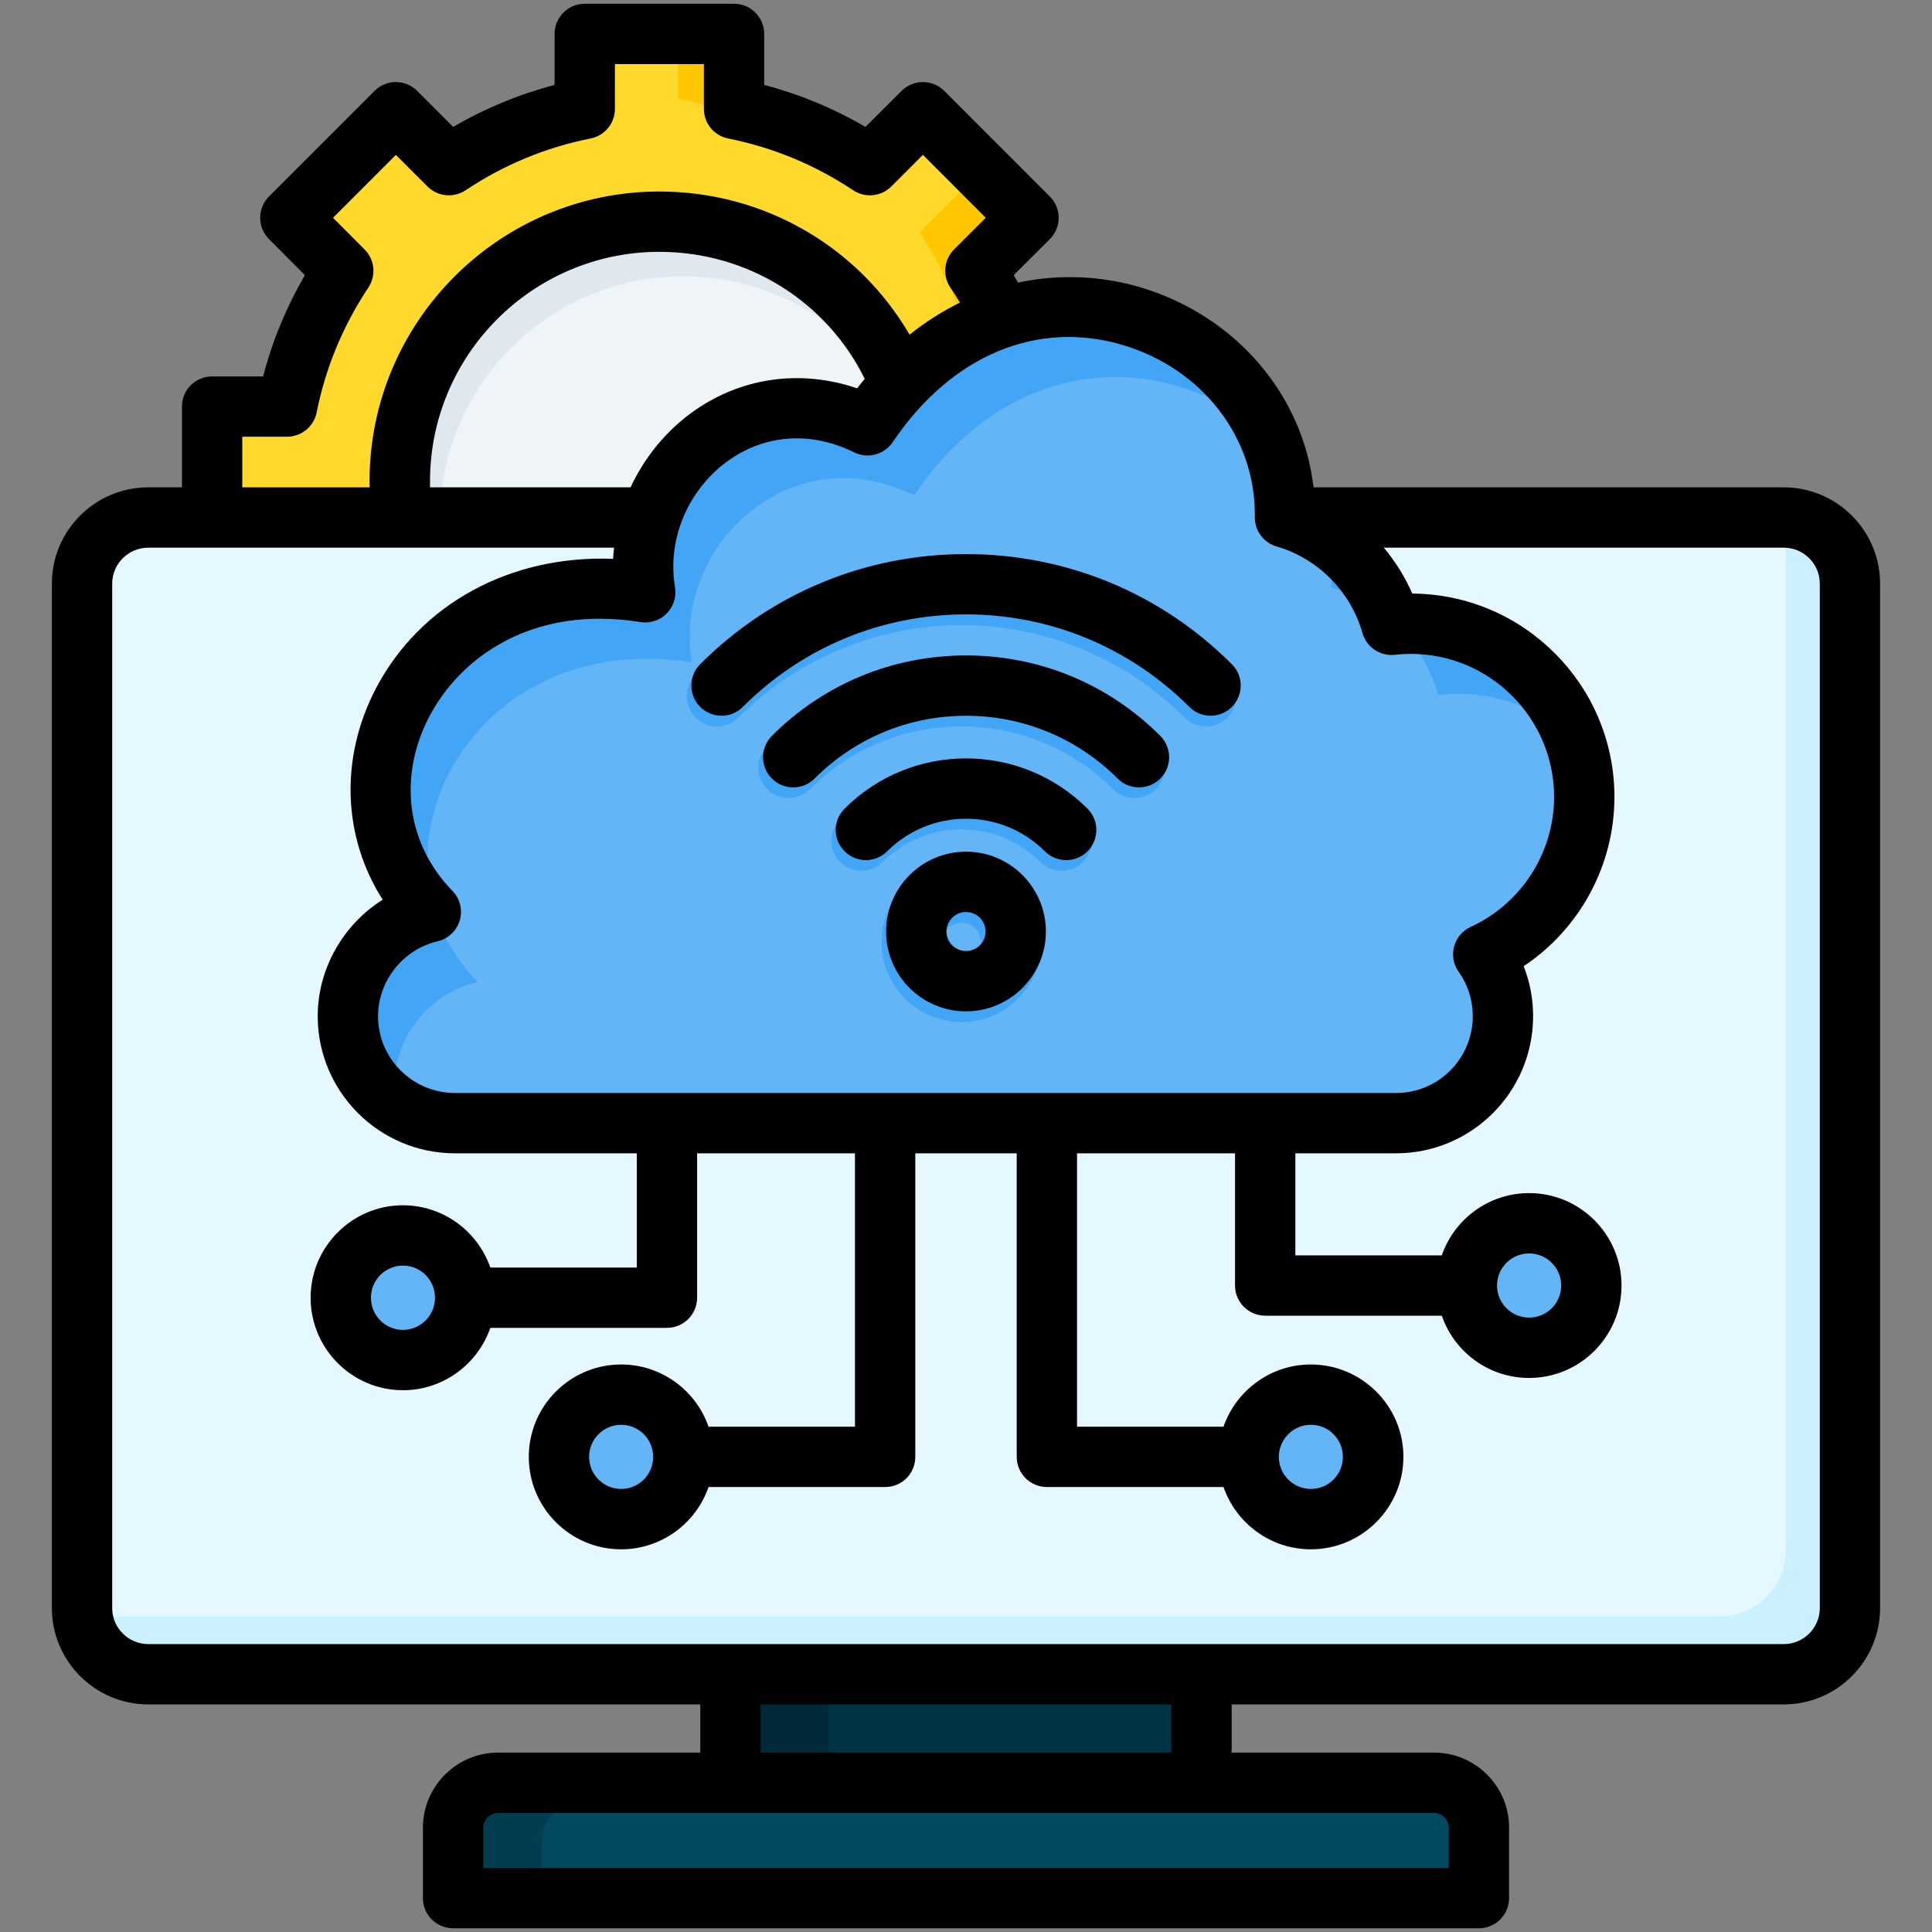
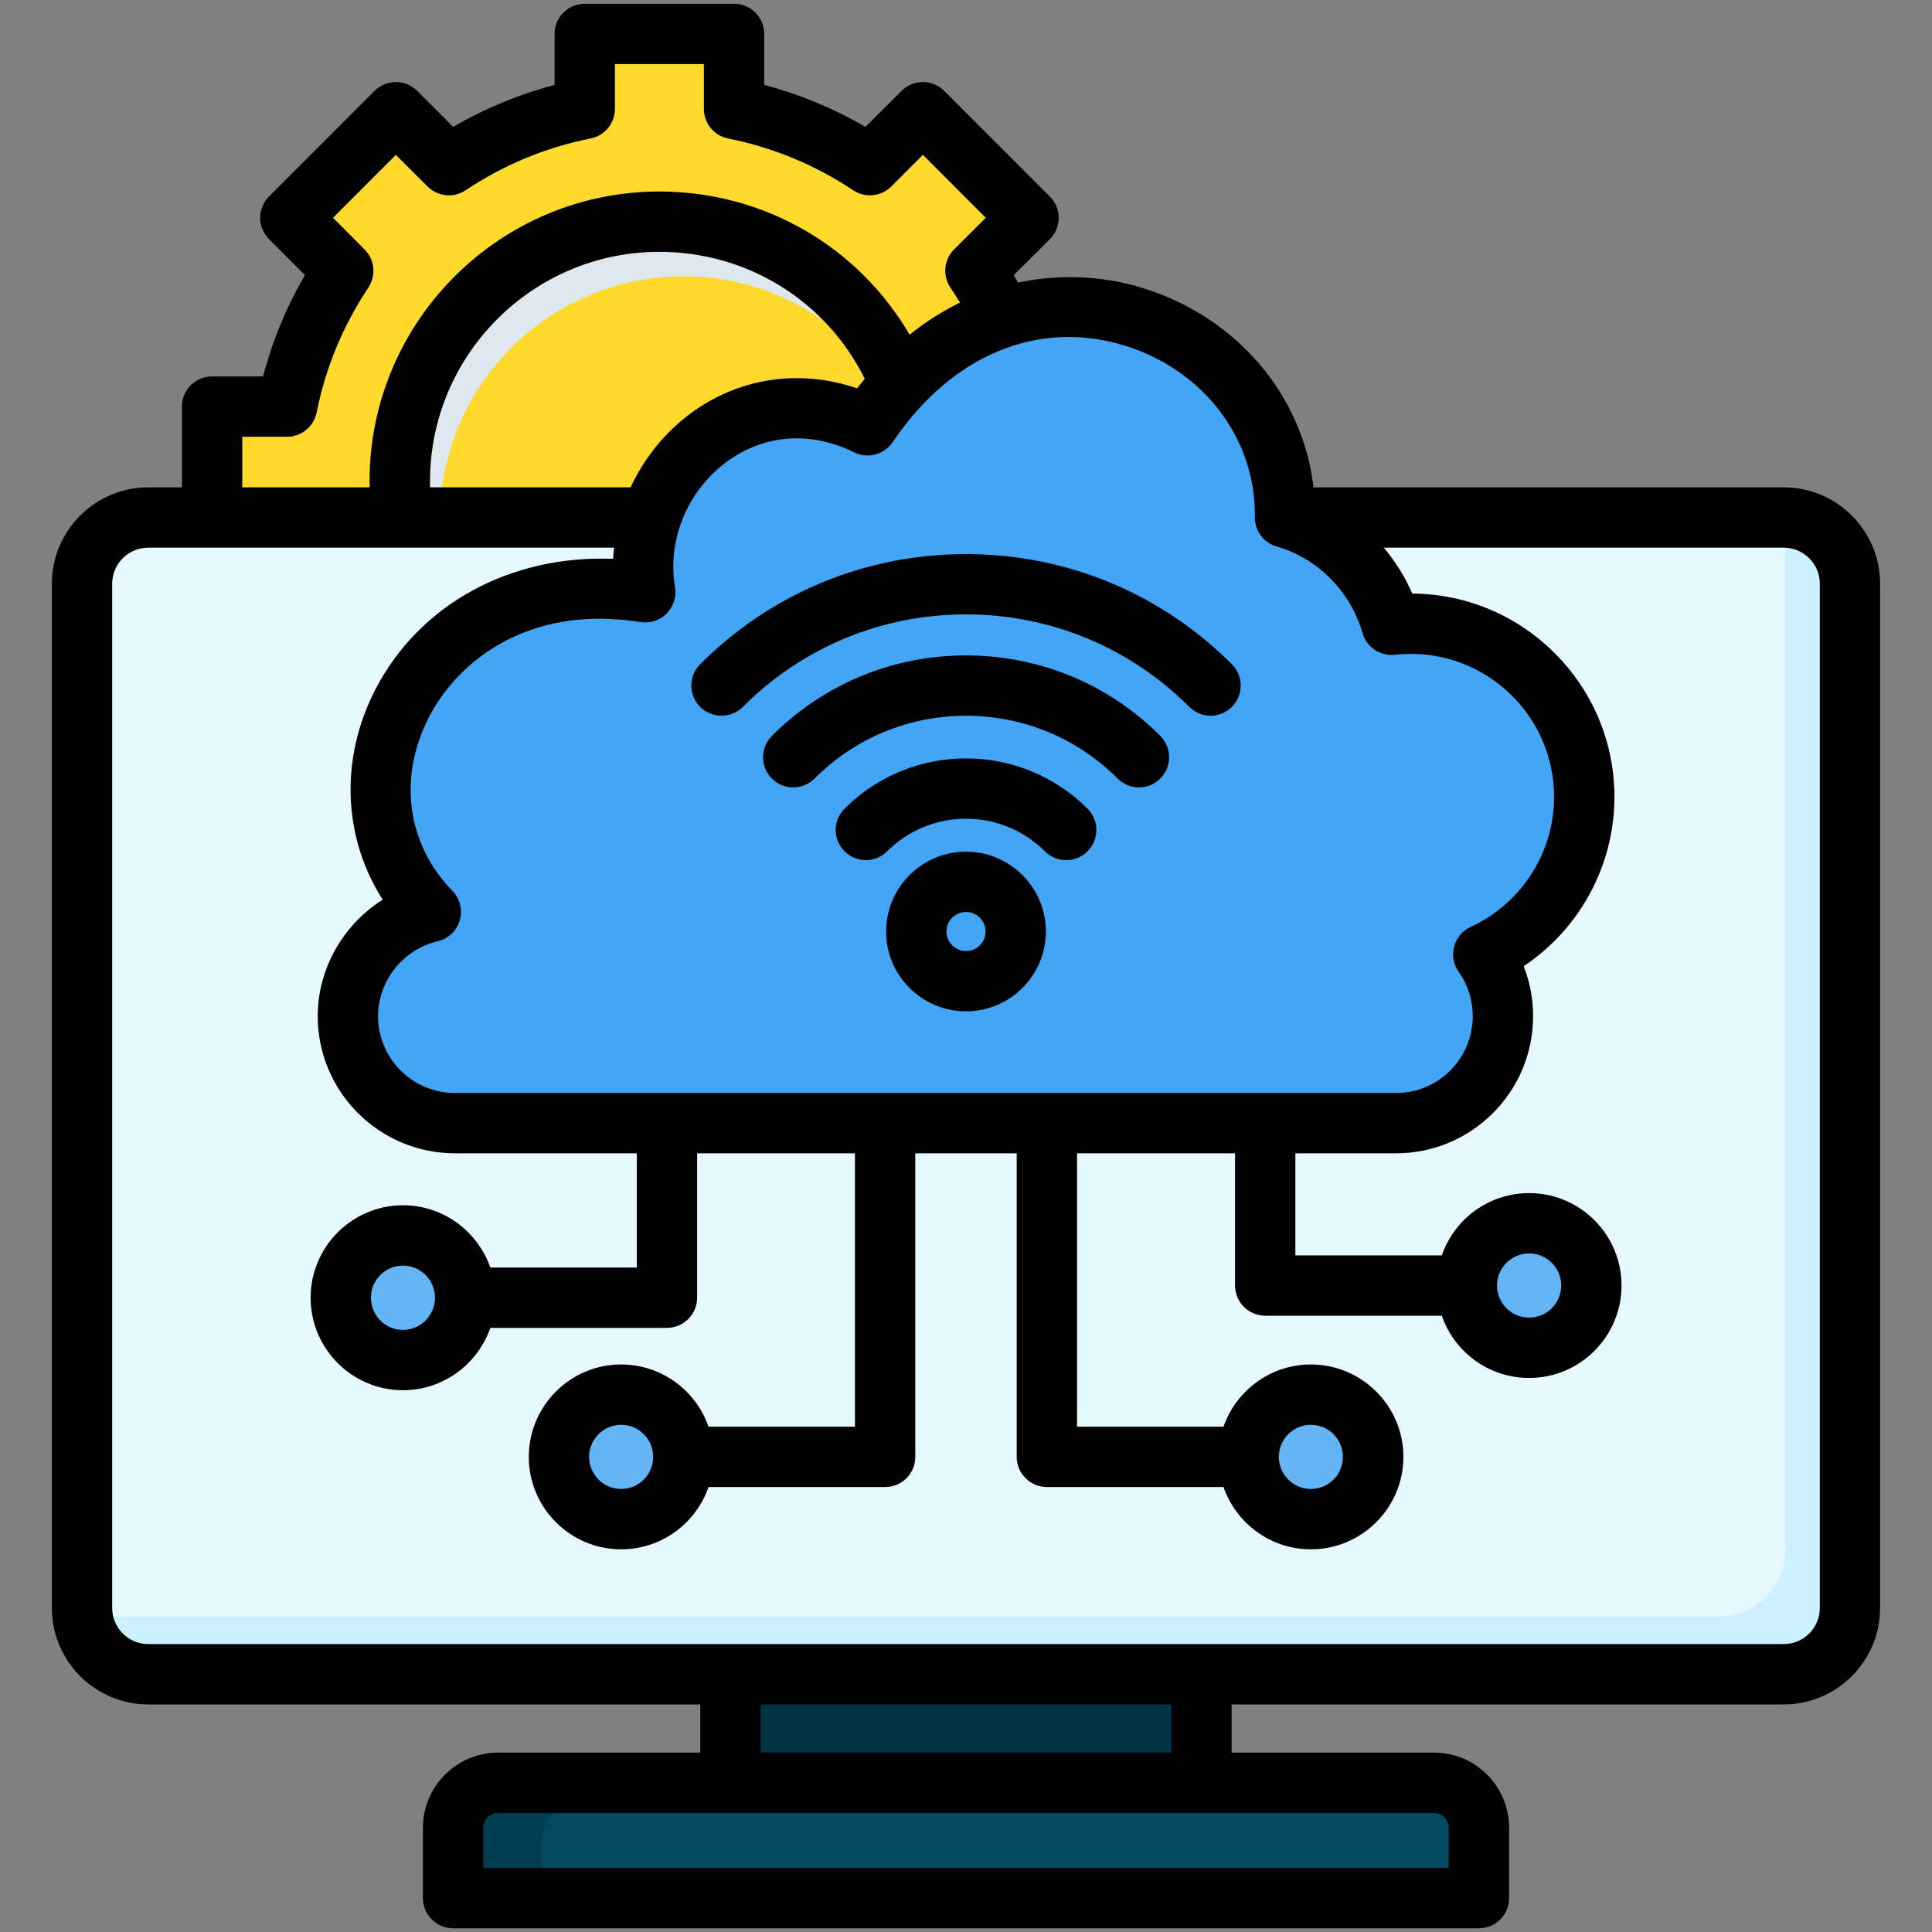
<svg xmlns="http://www.w3.org/2000/svg" width="40" height="40" viewBox="0 0 40 40" fill="none">
  <rect x="0" y="0" width="40" height="40" fill="#808080" stroke="none" />
  <path fill-rule="evenodd" clip-rule="evenodd" d="M12.073 0.703H14.558C14.638 0.703 14.715 0.735 14.772 0.792C14.829 0.849 14.861 0.926 14.861 1.006V2.254C15.866 2.454 16.821 2.851 17.674 3.42L18.557 2.537C18.613 2.48 18.691 2.448 18.771 2.448C18.851 2.448 18.928 2.48 18.985 2.537L20.742 4.294C20.799 4.351 20.831 4.428 20.831 4.508C20.831 4.589 20.799 4.665 20.742 4.722L19.859 5.605C20.428 6.458 20.824 7.413 21.025 8.418H22.273C22.353 8.418 22.43 8.45 22.487 8.507C22.544 8.564 22.576 8.641 22.576 8.721V11.206C22.576 11.287 22.544 11.364 22.487 11.42C22.43 11.477 22.353 11.509 22.273 11.509H21.025C20.825 12.514 20.428 13.47 19.859 14.322L20.742 15.205C20.799 15.262 20.831 15.339 20.831 15.419C20.831 15.499 20.799 15.576 20.742 15.633L18.985 17.39C18.928 17.447 18.851 17.479 18.771 17.479C18.69 17.479 18.613 17.447 18.557 17.39L17.674 16.508C16.822 17.077 15.866 17.473 14.861 17.674V18.921C14.861 19.002 14.829 19.079 14.772 19.135C14.715 19.192 14.638 19.224 14.558 19.224H12.073C11.992 19.224 11.915 19.192 11.859 19.135C11.802 19.079 11.77 19.002 11.77 18.921V17.674C10.765 17.473 9.809 17.077 8.957 16.508L8.074 17.39C8.017 17.447 7.94 17.479 7.86 17.479C7.78 17.479 7.703 17.447 7.646 17.39L5.888 15.633C5.832 15.576 5.8 15.499 5.8 15.419C5.8 15.339 5.832 15.262 5.888 15.205L6.771 14.322C6.202 13.47 5.806 12.514 5.605 11.509H4.357C4.277 11.509 4.2 11.477 4.144 11.42C4.087 11.364 4.055 11.287 4.055 11.206V8.721C4.055 8.641 4.087 8.564 4.144 8.507C4.2 8.45 4.277 8.418 4.357 8.418H5.605C5.806 7.413 6.202 6.457 6.771 5.605L5.888 4.722C5.832 4.665 5.8 4.588 5.8 4.508C5.8 4.428 5.832 4.351 5.888 4.294L7.646 2.537C7.702 2.48 7.779 2.448 7.86 2.448C7.94 2.448 8.017 2.48 8.074 2.537L8.957 3.42C9.809 2.851 10.765 2.454 11.77 2.254V1.006C11.77 0.926 11.802 0.849 11.859 0.792C11.915 0.735 11.992 0.703 12.073 0.703L12.073 0.703Z" fill="#FFDA2D" />
-   <path fill-rule="evenodd" clip-rule="evenodd" d="M14.036 0.703H14.558C14.638 0.703 14.715 0.735 14.772 0.792C14.829 0.849 14.861 0.926 14.861 1.006V2.254C14.59 2.168 14.315 2.098 14.036 2.042V0.703ZM11.259 16.799C10.082 16.799 9.115 16.37 8.132 15.714L7.249 16.597C7.207 16.64 7.152 16.669 7.093 16.68C7.033 16.691 6.972 16.685 6.916 16.661L7.646 17.391C7.703 17.447 7.78 17.479 7.86 17.479C7.94 17.479 8.017 17.447 8.074 17.391L8.957 16.508C9.809 17.077 10.765 17.473 11.77 17.674V16.773C11.6 16.791 11.429 16.799 11.259 16.799ZM20.269 8.418H21.025C20.824 7.413 20.428 6.458 19.859 5.605L20.742 4.722C20.799 4.665 20.831 4.589 20.831 4.508C20.831 4.428 20.799 4.351 20.742 4.294L18.985 2.537C18.958 2.51 18.925 2.488 18.89 2.473L19.918 3.5C19.974 3.557 20.006 3.634 20.006 3.715C20.006 3.795 19.974 3.872 19.918 3.929L19.035 4.812C19.752 5.886 20.218 7.123 20.269 8.418V8.418ZM21.751 8.418H22.273C22.353 8.418 22.43 8.45 22.487 8.507C22.544 8.564 22.576 8.641 22.576 8.721V11.206C22.576 11.287 22.544 11.364 22.487 11.42C22.43 11.477 22.353 11.509 22.273 11.509H21.025C20.825 12.514 20.428 13.47 19.859 14.322L20.742 15.205C20.799 15.262 20.831 15.339 20.831 15.419C20.831 15.499 20.799 15.576 20.742 15.633L18.985 17.39C18.928 17.447 18.851 17.479 18.771 17.479C18.69 17.479 18.613 17.447 18.557 17.39L17.827 16.661C17.883 16.685 17.944 16.691 18.003 16.68C18.063 16.668 18.117 16.64 18.16 16.597L19.918 14.84C19.974 14.783 20.006 14.706 20.006 14.626C20.006 14.545 19.974 14.468 19.918 14.411L19.035 13.528C19.604 12.676 20 11.72 20.201 10.715H21.449C21.529 10.715 21.606 10.683 21.663 10.627C21.719 10.57 21.751 10.493 21.752 10.413V8.419L21.751 8.418ZM17.655 16.52C16.808 17.083 15.858 17.474 14.861 17.674V18.922C14.861 19.002 14.829 19.079 14.772 19.135C14.715 19.192 14.638 19.224 14.558 19.224H12.073C11.992 19.224 11.915 19.192 11.859 19.135C11.802 19.079 11.77 19.002 11.77 18.922V18.43H13.733C13.814 18.43 13.891 18.398 13.947 18.342C14.004 18.285 14.036 18.208 14.036 18.128V16.88C15.041 16.679 15.997 16.283 16.849 15.714L17.655 16.52ZM5.605 11.509H4.357C4.277 11.509 4.2 11.477 4.144 11.42C4.087 11.364 4.055 11.287 4.055 11.206V10.715H5.403C5.457 10.983 5.524 11.248 5.605 11.509ZM7.979 2.473C8.014 2.488 8.047 2.51 8.074 2.537L8.151 2.614L8.132 2.626L7.979 2.473Z" fill="#FFC700" />
-   <path d="M18.354 10.26C18.513 7.478 16.387 5.094 13.605 4.935C10.823 4.776 8.439 6.903 8.28 9.685C8.121 12.466 10.247 14.851 13.029 15.009C15.811 15.168 18.195 13.042 18.354 10.26Z" fill="#EFF4F7" />
  <path fill-rule="evenodd" clip-rule="evenodd" d="M13.315 4.919C14.878 4.919 16.275 5.63 17.201 6.746C16.324 6.08 15.253 5.719 14.152 5.721C11.366 5.721 9.107 7.98 9.107 10.766C9.107 11.989 9.542 13.111 10.266 13.984C9.053 13.063 8.27 11.605 8.27 9.964C8.27 7.178 10.528 4.919 13.315 4.919H13.315Z" fill="#DEE8EE" />
  <path d="M15.688 32.643H24.361V39.127H15.688V32.643Z" fill="#003343" />
-   <path d="M15.668 32.643H17.157V39.127H15.668V32.643Z" fill="#002A38" />
  <path fill-rule="evenodd" clip-rule="evenodd" d="M10.71 36.837H29.34C29.831 36.837 30.233 37.239 30.233 37.73V39.13H9.816V37.73C9.816 37.239 10.218 36.837 10.71 36.837Z" fill="#004960" />
  <path fill-rule="evenodd" clip-rule="evenodd" d="M10.71 36.837H29.34C29.654 36.837 29.933 37.002 30.092 37.25H12.11C11.619 37.25 11.217 37.652 11.217 38.144V39.13H9.816V37.73C9.816 37.239 10.218 36.837 10.71 36.837L10.71 36.837Z" fill="#003D50" />
  <path d="M3.069 10.714H36.931C37.687 10.714 38.301 11.328 38.301 12.084V33.294C38.301 34.05 37.687 34.664 36.931 34.664H3.069C2.313 34.664 1.699 34.05 1.699 33.294V12.084C1.699 11.328 2.313 10.714 3.069 10.714Z" fill="#E6F8FF" />
  <path fill-rule="evenodd" clip-rule="evenodd" d="M36.959 10.714C37.7 10.729 38.301 11.339 38.301 12.083V33.294C38.301 34.047 37.685 34.663 36.932 34.663H3.07C2.375 34.663 1.797 34.139 1.711 33.467C1.72 33.467 1.729 33.467 1.738 33.467H35.6C36.354 33.467 36.97 32.851 36.97 32.098V10.887C36.97 10.829 36.966 10.771 36.959 10.714H36.959Z" fill="#CBF0FF" />
  <path fill-rule="evenodd" clip-rule="evenodd" d="M31.323 25.326C32.035 25.326 32.612 25.903 32.612 26.615C32.612 27.327 32.035 27.904 31.323 27.904C30.61 27.904 30.033 27.327 30.033 26.615C30.033 25.903 30.61 25.326 31.323 25.326ZM8.008 25.58C8.72 25.58 9.297 26.157 9.297 26.869C9.297 27.581 8.72 28.158 8.008 28.158C7.296 28.158 6.719 27.581 6.719 26.869C6.719 26.157 7.296 25.58 8.008 25.58ZM12.526 28.874C13.238 28.874 13.815 29.451 13.815 30.163C13.815 30.875 13.238 31.452 12.526 31.452C11.814 31.452 11.237 30.875 11.237 30.163C11.237 29.451 11.814 28.874 12.526 28.874ZM26.805 28.874C27.516 28.874 28.093 29.451 28.093 30.163C28.093 30.875 27.516 31.452 26.805 31.452C26.093 31.452 25.515 30.875 25.515 30.163C25.515 29.451 26.093 28.874 26.805 28.874Z" fill="#64B5F6" />
  <path fill-rule="evenodd" clip-rule="evenodd" d="M31.323 25.326C31.459 25.326 31.59 25.347 31.713 25.386C31.192 25.552 30.815 26.039 30.815 26.615C30.815 27.191 31.192 27.678 31.713 27.844C31.587 27.884 31.455 27.904 31.323 27.904C30.61 27.904 30.033 27.327 30.033 26.615C30.033 25.903 30.61 25.326 31.323 25.326ZM8.008 25.579C8.144 25.579 8.275 25.601 8.398 25.64C7.878 25.805 7.5 26.293 7.5 26.869C7.5 27.444 7.878 27.932 8.398 28.097C8.272 28.137 8.14 28.158 8.008 28.158C7.296 28.158 6.719 27.581 6.719 26.869C6.719 26.157 7.296 25.579 8.008 25.579ZM12.526 28.874C12.662 28.874 12.793 28.895 12.916 28.934C12.396 29.1 12.018 29.587 12.018 30.163C12.018 30.739 12.396 31.226 12.916 31.392C12.79 31.432 12.658 31.452 12.526 31.452C11.814 31.452 11.237 30.875 11.237 30.163C11.237 29.451 11.814 28.874 12.526 28.874ZM26.805 28.874C26.941 28.874 27.072 28.895 27.195 28.934C26.674 29.1 26.297 29.587 26.297 30.163C26.297 30.739 26.674 31.226 27.195 31.392C27.069 31.432 26.937 31.452 26.805 31.452C26.093 31.452 25.515 30.875 25.515 30.163C25.515 29.451 26.093 28.874 26.805 28.874ZM17.627 8.805C20.676 4.281 26.269 6.691 26.269 10.644C26.269 10.667 26.268 10.69 26.268 10.713C27.333 11.023 28.172 11.867 28.474 12.935C28.608 12.92 28.743 12.913 28.878 12.913C30.858 12.913 32.464 14.518 32.464 16.499C32.464 17.946 31.607 19.192 30.373 19.759C30.64 20.132 30.783 20.579 30.782 21.038C30.782 22.256 29.786 23.253 28.568 23.253H9.081C7.863 23.253 6.866 22.256 6.866 21.038C6.866 19.99 7.603 19.107 8.584 18.88C6.024 16.246 8.46 11.533 13.024 12.263C12.614 9.851 15.068 7.545 17.627 8.805H17.627Z" fill="#42A5F5" />
-   <path fill-rule="evenodd" clip-rule="evenodd" d="M25.756 8.664C26.081 9.251 26.268 9.922 26.268 10.644C26.268 10.668 26.268 10.691 26.267 10.714C26.728 10.848 27.153 11.083 27.511 11.402C27.55 11.627 27.57 11.858 27.57 12.095C27.57 12.118 27.57 12.141 27.57 12.165C27.828 12.24 28.077 12.347 28.309 12.484C28.375 12.63 28.43 12.781 28.474 12.936C28.608 12.92 28.743 12.913 28.878 12.913H28.879C29.306 13.313 29.616 13.823 29.776 14.386C29.91 14.371 30.045 14.364 30.18 14.363C30.859 14.362 31.524 14.555 32.098 14.919C32.339 15.411 32.465 15.951 32.464 16.499C32.464 17.946 31.607 19.192 30.373 19.759C30.639 20.133 30.782 20.58 30.782 21.038C30.782 22.256 29.785 23.253 28.567 23.253H9.081C8.796 23.253 8.515 23.198 8.252 23.091C8.196 22.895 8.168 22.692 8.168 22.489C8.168 21.441 8.905 20.558 9.886 20.331C7.326 17.697 9.762 12.984 14.325 13.714C13.916 11.302 16.37 8.996 18.928 10.256C20.873 7.37 23.853 7.306 25.756 8.664L25.756 8.664Z" fill="#64B5F6" />
  <path fill-rule="evenodd" clip-rule="evenodd" d="M15.286 14.857C15.227 14.915 15.159 14.961 15.083 14.993C15.007 15.024 14.926 15.04 14.844 15.04C14.762 15.04 14.68 15.024 14.604 14.993C14.529 14.961 14.46 14.915 14.402 14.857C14.344 14.799 14.298 14.73 14.266 14.655C14.235 14.579 14.219 14.497 14.219 14.415C14.219 14.333 14.235 14.252 14.266 14.176C14.298 14.1 14.344 14.031 14.402 13.973C15.922 12.453 17.914 11.693 19.906 11.693C21.898 11.693 23.891 12.453 25.411 13.973C25.469 14.031 25.515 14.1 25.546 14.176C25.578 14.252 25.594 14.333 25.594 14.415C25.594 14.497 25.578 14.579 25.546 14.655C25.515 14.73 25.469 14.799 25.411 14.857C25.353 14.915 25.284 14.961 25.208 14.993C25.132 15.024 25.051 15.04 24.969 15.04C24.887 15.04 24.806 15.024 24.73 14.993C24.654 14.961 24.585 14.915 24.527 14.857C23.251 13.581 21.579 12.943 19.906 12.943C18.234 12.943 16.562 13.581 15.286 14.857H15.286ZM19.906 17.854C20.363 17.854 20.776 18.04 21.076 18.339C21.375 18.638 21.56 19.052 21.56 19.508C21.56 19.965 21.375 20.378 21.076 20.678C20.776 20.977 20.363 21.162 19.906 21.162C19.45 21.162 19.036 20.977 18.737 20.678C18.437 20.378 18.252 19.965 18.252 19.508C18.252 19.052 18.437 18.638 18.737 18.339C18.89 18.185 19.072 18.063 19.273 17.98C19.474 17.897 19.689 17.854 19.906 17.854ZM20.192 19.223C20.119 19.15 20.018 19.104 19.906 19.104C19.795 19.104 19.694 19.15 19.621 19.223C19.547 19.296 19.502 19.397 19.502 19.508C19.502 19.62 19.547 19.721 19.621 19.794C19.694 19.867 19.795 19.912 19.906 19.912C20.018 19.912 20.119 19.867 20.192 19.794C20.265 19.721 20.31 19.62 20.31 19.508C20.31 19.397 20.265 19.296 20.192 19.223ZM23.928 15.456C22.817 14.346 21.362 13.79 19.906 13.79C18.451 13.79 16.995 14.346 15.884 15.456C15.826 15.514 15.78 15.583 15.749 15.659C15.718 15.735 15.701 15.816 15.701 15.898C15.701 15.98 15.718 16.061 15.749 16.137C15.78 16.213 15.826 16.282 15.884 16.34C15.943 16.398 16.012 16.444 16.087 16.475C16.163 16.507 16.244 16.523 16.326 16.523C16.409 16.523 16.49 16.507 16.566 16.475C16.641 16.444 16.71 16.398 16.768 16.34C17.635 15.473 18.77 15.04 19.906 15.04C21.042 15.04 22.178 15.473 23.044 16.34C23.102 16.398 23.171 16.444 23.247 16.475C23.323 16.507 23.404 16.523 23.486 16.523C23.568 16.523 23.649 16.507 23.725 16.475C23.801 16.444 23.87 16.398 23.928 16.34C23.986 16.282 24.032 16.213 24.063 16.137C24.095 16.061 24.111 15.98 24.111 15.898C24.111 15.816 24.095 15.735 24.063 15.659C24.032 15.583 23.986 15.514 23.928 15.456H23.928ZM18.275 17.846C18.725 17.396 19.316 17.171 19.906 17.171C20.497 17.171 21.087 17.396 21.538 17.846C21.596 17.904 21.665 17.95 21.741 17.982C21.816 18.013 21.898 18.029 21.98 18.029C22.062 18.029 22.143 18.013 22.219 17.982C22.295 17.95 22.363 17.904 22.422 17.846C22.48 17.788 22.526 17.719 22.557 17.644C22.588 17.568 22.605 17.486 22.605 17.404C22.605 17.322 22.588 17.241 22.557 17.165C22.526 17.09 22.48 17.021 22.422 16.963C21.727 16.268 20.817 15.921 19.906 15.921C18.996 15.921 18.086 16.268 17.391 16.963C17.333 17.021 17.287 17.09 17.256 17.165C17.224 17.241 17.208 17.322 17.208 17.404C17.208 17.486 17.224 17.568 17.256 17.644C17.287 17.719 17.333 17.788 17.391 17.846C17.449 17.904 17.518 17.95 17.594 17.982C17.669 18.013 17.751 18.029 17.833 18.029C17.915 18.029 17.996 18.013 18.072 17.982C18.148 17.95 18.217 17.904 18.275 17.846Z" fill="#42A5F5" />
  <path fill-rule="evenodd" clip-rule="evenodd" d="M31.66 27.28C32.025 27.28 32.323 26.982 32.323 26.615C32.323 26.249 32.025 25.951 31.66 25.951C31.292 25.951 30.994 26.249 30.994 26.615C30.994 26.982 31.292 27.28 31.66 27.28ZM27.14 30.827C27.508 30.827 27.803 30.529 27.803 30.163C27.803 29.797 27.508 29.499 27.14 29.499C26.775 29.499 26.477 29.797 26.477 30.163C26.477 30.529 26.775 30.827 27.14 30.827ZM12.86 29.499C12.495 29.499 12.197 29.797 12.197 30.163C12.197 30.529 12.495 30.827 12.86 30.827C13.228 30.827 13.523 30.529 13.523 30.163C13.523 29.797 13.228 29.499 12.86 29.499ZM8.343 26.203C7.975 26.203 7.68 26.502 7.68 26.868C7.68 27.234 7.975 27.534 8.343 27.534C8.708 27.534 9.006 27.235 9.006 26.868C9.006 26.5 8.708 26.203 8.343 26.203ZM37.677 12.083V33.294C37.677 33.705 37.341 34.039 36.932 34.039H3.071C2.658 34.039 2.323 33.705 2.323 33.294V12.083C2.323 11.673 2.658 11.339 3.071 11.339H12.713C12.705 11.416 12.698 11.493 12.694 11.57C10.576 11.488 8.697 12.497 7.776 14.266C7.028 15.71 7.102 17.341 7.923 18.627C7.113 19.137 6.578 20.047 6.578 21.039C6.578 22.604 7.853 23.878 9.419 23.878H13.184V26.243H10.152C9.89 25.494 9.179 24.954 8.343 24.954C7.289 24.954 6.431 25.813 6.431 26.868C6.431 27.923 7.289 28.783 8.343 28.783C9.179 28.783 9.89 28.243 10.152 27.492H13.807C14.153 27.492 14.433 27.213 14.433 26.868V23.878H17.701V29.538H14.669C14.411 28.79 13.696 28.25 12.86 28.25C11.806 28.25 10.948 29.108 10.948 30.163C10.948 31.218 11.806 32.077 12.86 32.077C13.696 32.077 14.411 31.537 14.669 30.787H18.327C18.674 30.787 18.95 30.508 18.95 30.163V23.878H21.05V30.163C21.05 30.508 21.33 30.787 21.676 30.787H25.331C25.593 31.537 26.304 32.077 27.14 32.077C28.194 32.077 29.056 31.218 29.056 30.163C29.056 29.108 28.194 28.25 27.14 28.25C26.303 28.25 25.593 28.79 25.331 29.538H22.299V23.878H25.57V26.615C25.57 26.96 25.85 27.24 26.197 27.24H29.851C30.109 27.989 30.82 28.529 31.66 28.529C32.714 28.529 33.572 27.67 33.572 26.615C33.572 25.561 32.714 24.702 31.66 24.702C30.82 24.702 30.109 25.242 29.851 25.991H26.819V23.878H28.904C30.47 23.878 31.741 22.605 31.741 21.039C31.742 20.685 31.676 20.334 31.546 20.004C32.707 19.231 33.425 17.917 33.425 16.499C33.425 14.187 31.55 12.304 29.24 12.289C29.09 11.946 28.891 11.626 28.65 11.339H36.932C37.341 11.339 37.677 11.673 37.677 12.084L37.677 12.083ZM24.252 35.288H15.748V36.286H24.252V35.288ZM29.693 37.535H10.31C10.145 37.535 10.005 37.675 10.005 37.841V38.674H29.995V37.841C29.995 37.675 29.855 37.535 29.693 37.535ZM5.016 10.09H7.654C7.654 10.048 7.651 10.005 7.651 9.964C7.651 6.656 10.344 3.965 13.652 3.965C15.815 3.965 17.767 5.104 18.832 6.929C19.171 6.657 19.521 6.438 19.875 6.265C19.812 6.159 19.745 6.055 19.676 5.953C19.595 5.833 19.559 5.688 19.573 5.544C19.587 5.4 19.651 5.266 19.753 5.163L20.409 4.509L19.108 3.206L18.453 3.862C18.239 4.072 17.911 4.104 17.664 3.939C16.872 3.413 16.003 3.052 15.074 2.867C14.933 2.839 14.806 2.762 14.714 2.651C14.623 2.539 14.573 2.399 14.573 2.255V1.327H12.731V2.255C12.731 2.4 12.681 2.54 12.588 2.652C12.496 2.764 12.368 2.84 12.226 2.867C11.298 3.052 10.428 3.413 9.64 3.939C9.52 4.019 9.376 4.055 9.232 4.041C9.088 4.027 8.954 3.963 8.851 3.861L8.196 3.207L6.895 4.509L7.547 5.164C7.761 5.375 7.79 5.704 7.628 5.952C7.102 6.742 6.74 7.613 6.556 8.54C6.497 8.832 6.239 9.042 5.945 9.042H5.016V10.09L5.016 10.09ZM13.055 10.09H8.903V9.964C8.903 7.344 11.033 5.214 13.652 5.214C15.476 5.214 17.108 6.234 17.904 7.843C17.852 7.907 17.797 7.973 17.745 8.04C16.555 7.633 15.295 7.817 14.286 8.568C13.748 8.97 13.332 9.498 13.055 10.09ZM18.482 9.155C18.305 9.414 17.966 9.504 17.686 9.366C16.776 8.917 15.811 8.992 15.034 9.569C14.227 10.172 13.81 11.188 13.976 12.158C14.009 12.357 13.943 12.559 13.803 12.702C13.734 12.773 13.648 12.825 13.554 12.856C13.46 12.887 13.36 12.895 13.262 12.879C12.963 12.832 12.683 12.81 12.414 12.81C10.609 12.81 9.423 13.807 8.885 14.841C8.236 16.091 8.421 17.472 9.367 18.445C9.526 18.606 9.581 18.84 9.519 19.056C9.487 19.162 9.429 19.258 9.348 19.333C9.268 19.409 9.169 19.463 9.062 19.488C8.347 19.654 7.827 20.306 7.827 21.039C7.827 21.916 8.542 22.629 9.419 22.629H28.905C29.782 22.629 30.492 21.916 30.492 21.039C30.492 20.708 30.393 20.391 30.201 20.122C30.091 19.97 30.058 19.778 30.106 19.598C30.129 19.509 30.172 19.427 30.231 19.356C30.291 19.286 30.365 19.23 30.448 19.191C31.498 18.709 32.176 17.653 32.176 16.499C32.176 14.867 30.846 13.538 29.214 13.538C29.103 13.538 28.993 13.544 28.883 13.556C28.735 13.573 28.586 13.537 28.463 13.455C28.339 13.373 28.249 13.249 28.208 13.106C27.965 12.248 27.284 11.561 26.433 11.315C26.302 11.277 26.187 11.199 26.106 11.09C26.024 10.982 25.98 10.85 25.98 10.715V10.644C25.98 9.049 24.893 7.646 23.275 7.152C21.485 6.605 19.694 7.354 18.482 9.155L18.482 9.155ZM38.925 12.083V33.294C38.925 34.393 38.03 35.288 36.932 35.288H25.5V36.286H29.693C30.548 36.286 31.244 36.984 31.244 37.841V39.298C31.244 39.643 30.964 39.923 30.618 39.923H9.382C9.036 39.923 8.756 39.643 8.756 39.298V37.841C8.756 36.984 9.456 36.286 10.31 36.286H14.499V35.288H3.071C1.97 35.288 1.074 34.393 1.074 33.294V12.083C1.074 10.984 1.969 10.09 3.071 10.09H3.767V8.418C3.767 8.073 4.044 7.794 4.39 7.794H5.447C5.639 7.058 5.93 6.355 6.313 5.696L5.569 4.951C5.326 4.707 5.326 4.312 5.569 4.068L7.754 1.882C7.871 1.765 8.03 1.699 8.196 1.699C8.362 1.699 8.52 1.765 8.638 1.882L9.382 2.627C10.04 2.244 10.746 1.952 11.482 1.758V0.703C11.482 0.358 11.762 0.078 12.105 0.078H15.2C15.542 0.078 15.822 0.358 15.822 0.703V1.758C16.557 1.952 17.262 2.244 17.918 2.628L18.666 1.882C18.909 1.638 19.307 1.638 19.55 1.882L21.735 4.068C21.853 4.185 21.919 4.344 21.919 4.51C21.919 4.675 21.853 4.834 21.735 4.952L20.987 5.697C21.02 5.747 21.046 5.799 21.076 5.851C21.989 5.656 22.881 5.726 23.64 5.957C25.6 6.556 26.974 8.178 27.195 10.09H36.932C38.03 10.09 38.925 10.984 38.925 12.083ZM20.405 19.287C20.405 19.234 20.395 19.181 20.374 19.132C20.354 19.083 20.324 19.038 20.287 19C20.249 18.963 20.204 18.933 20.155 18.913C20.106 18.892 20.053 18.882 20 18.882C19.779 18.882 19.595 19.064 19.595 19.287C19.595 19.509 19.779 19.69 20 19.69C20.225 19.69 20.405 19.509 20.405 19.287ZM21.654 19.287C21.654 18.375 20.914 17.633 20 17.633C19.086 17.633 18.346 18.375 18.346 19.287C18.346 20.199 19.09 20.939 20 20.939C20.91 20.939 21.654 20.198 21.654 19.287ZM20 13.57C18.482 13.57 17.053 14.162 15.98 15.236C15.737 15.48 15.737 15.876 15.98 16.119C16.224 16.363 16.622 16.363 16.865 16.119C17.701 15.281 18.817 14.819 20 14.819C21.183 14.819 22.303 15.281 23.139 16.119C23.256 16.236 23.415 16.302 23.581 16.302C23.663 16.302 23.744 16.286 23.82 16.255C23.896 16.224 23.965 16.177 24.023 16.119C24.266 15.875 24.266 15.48 24.023 15.236C22.951 14.161 21.521 13.57 20 13.57ZM14.496 14.635C14.613 14.752 14.772 14.818 14.938 14.818C15.02 14.819 15.101 14.803 15.177 14.771C15.253 14.74 15.322 14.694 15.38 14.635C16.614 13.4 18.257 12.72 20 12.72C21.743 12.72 23.386 13.4 24.624 14.635C24.681 14.693 24.75 14.739 24.826 14.771C24.901 14.802 24.982 14.818 25.064 14.818C25.146 14.818 25.227 14.802 25.302 14.771C25.378 14.739 25.447 14.694 25.504 14.636C25.747 14.392 25.751 13.996 25.504 13.752C24.034 12.281 22.082 11.472 20 11.472C17.919 11.472 15.966 12.281 14.496 13.752C14.253 13.996 14.253 14.392 14.496 14.635H14.496ZM22.516 16.742C21.127 15.355 18.873 15.355 17.487 16.742C17.429 16.799 17.382 16.868 17.35 16.944C17.319 17.02 17.302 17.101 17.302 17.183C17.302 17.265 17.319 17.347 17.35 17.423C17.382 17.498 17.429 17.567 17.487 17.625C17.545 17.683 17.614 17.729 17.689 17.76C17.765 17.792 17.846 17.808 17.928 17.808C18.009 17.808 18.09 17.792 18.166 17.76C18.242 17.729 18.31 17.683 18.368 17.625C19.27 16.726 20.733 16.726 21.632 17.625C21.754 17.747 21.916 17.808 22.074 17.808C22.233 17.808 22.395 17.747 22.516 17.625C22.633 17.508 22.699 17.349 22.699 17.183C22.699 17.018 22.633 16.859 22.516 16.742Z" fill="black" />
</svg>